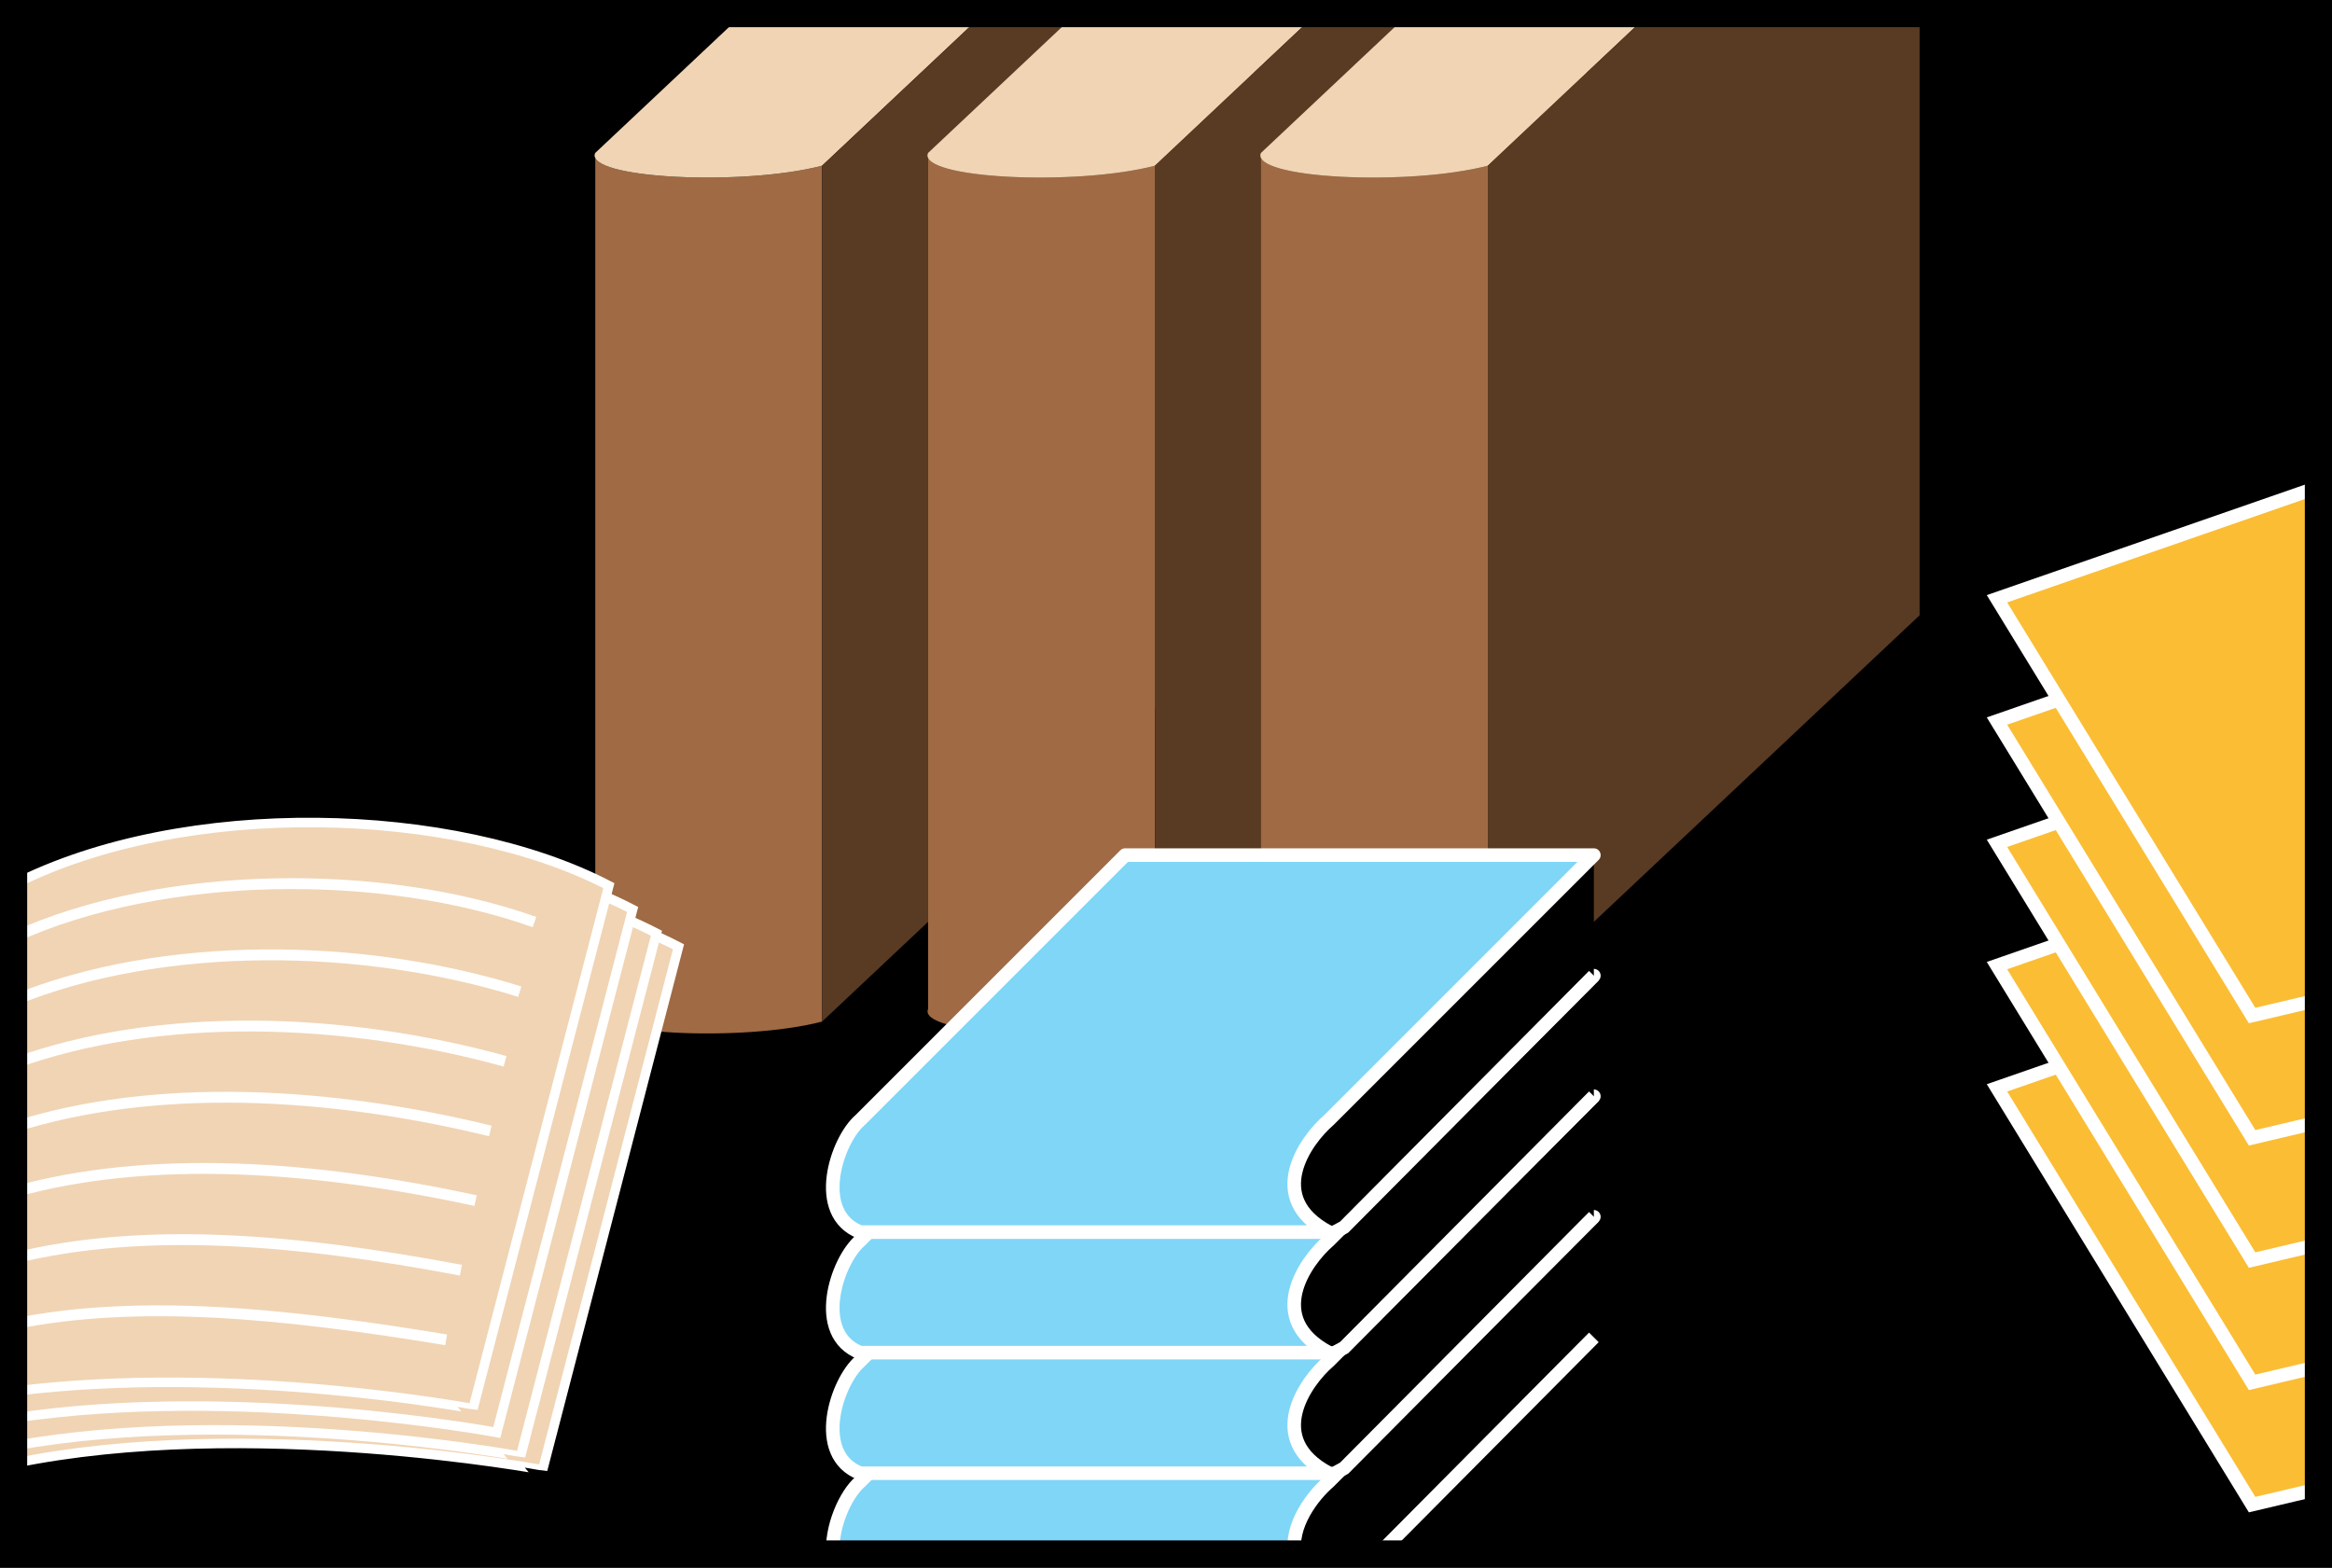
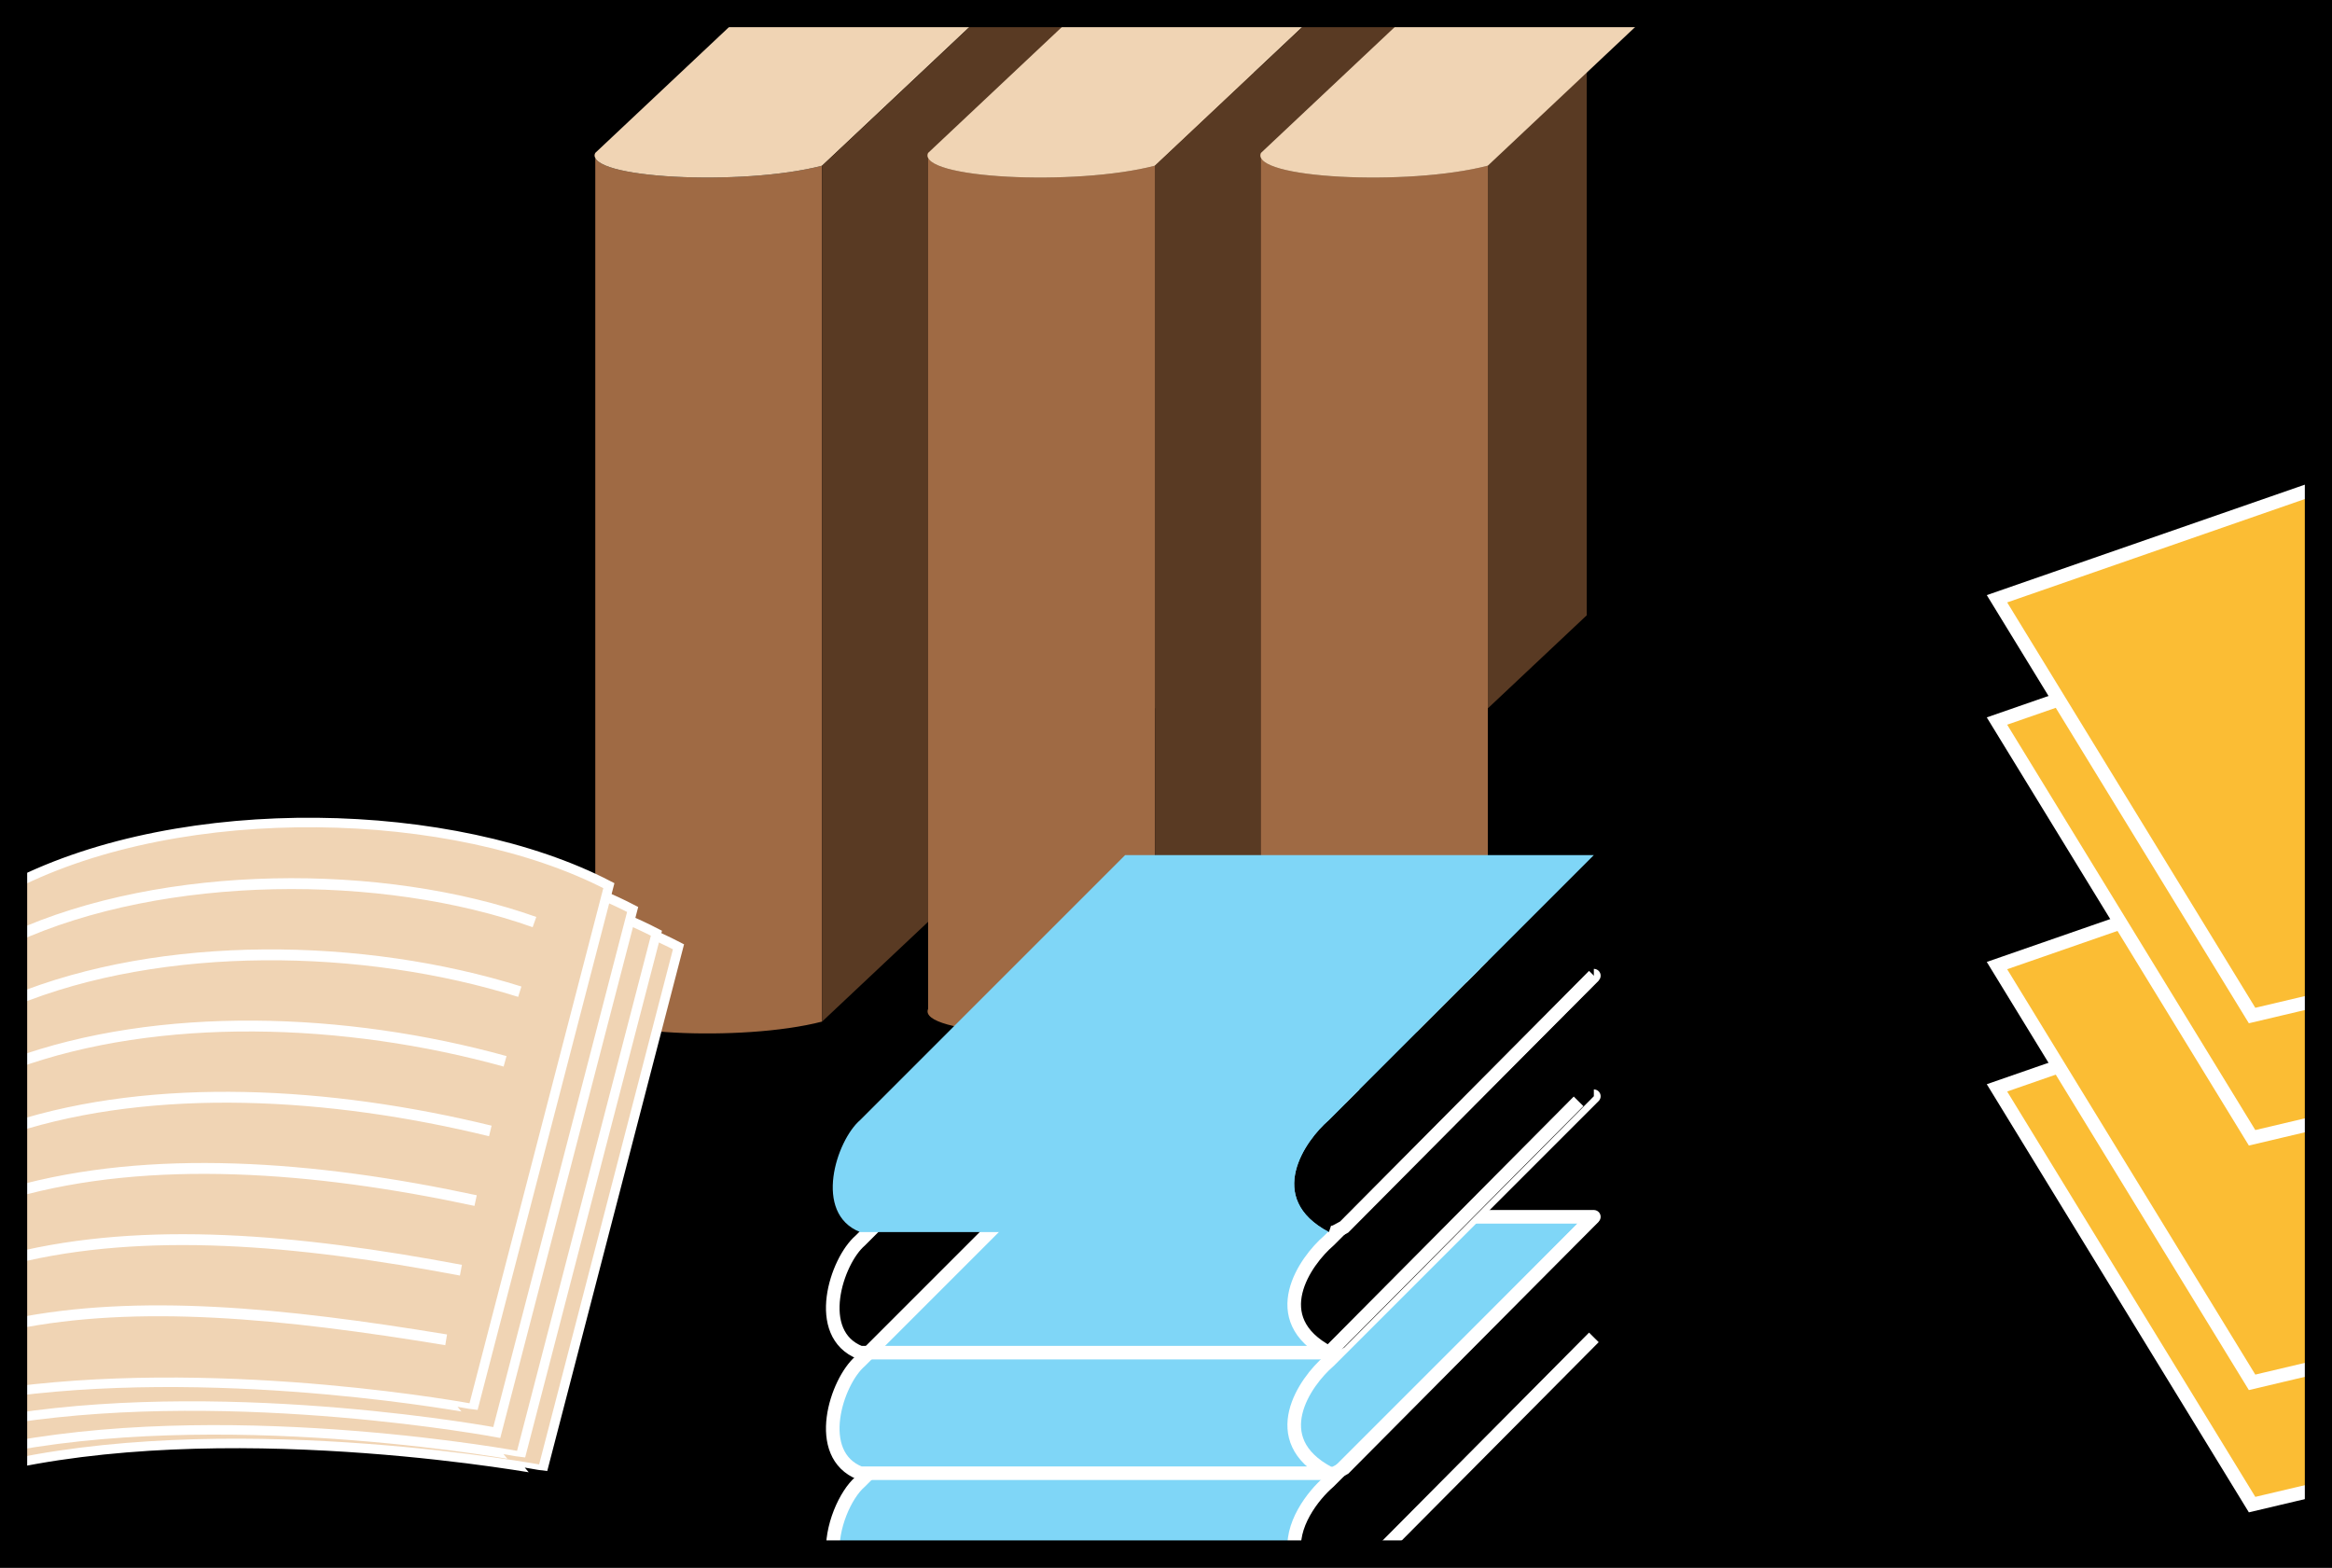
<svg xmlns="http://www.w3.org/2000/svg" width="171.648" height="115.383">
  <rect width="100%" height="100%" fill="#333333" stroke="none" />
  <path d="M170.648 114.383V1H1v113.383h169.648" />
  <path fill="none" stroke="#000" stroke-width="2" d="M170.648 114.383V1H1v113.383Zm0 0" />
  <path fill="#fbbd34" stroke="#fff" d="m170.469 71.918-23.48 8.156 18.777 30.676 5.257-1.242" />
  <path fill="#fbbd34" stroke="#fff" d="m170.773 62.812-23.785 8.262 18.778 30.676 5.074-1.2" />
-   <path fill="#fbbd34" stroke="#fff" d="m170.469 53.918-23.48 8.156 18.777 30.676 4.785-1.129" />
  <path fill="#fbbd34" stroke="#fff" d="m170.547 44.89-23.559 8.184 18.778 30.676 4.546-1.074" />
  <path fill="#fbbd34" stroke="#fff" d="m170.469 35.918-23.48 8.156 18.777 30.676 4.73-1.117" />
  <path fill="#9f6a44" d="M43.816 11.254c-.836 1.887 10.825 2.473 16.696.941v63c-5.871 1.532-17.532.946-16.696-.941v-63" />
  <path fill="#f0d4b4" d="M72.645.777 60.512 12.195c-5.871 1.532-17.532.946-16.696-.941L54.926.8" />
  <path fill="#593a23" d="M92.293.816V45.29L60.512 75.195v-63L72.648.773" />
  <path fill="#9f6a44" d="M68.316 11.254c-.836 1.887 10.825 2.473 16.696.941v63c-5.871 1.532-17.532.946-16.696-.941v-63" />
  <path fill="#f0d4b4" d="M97.145.777 85.012 12.195c-5.871 1.532-17.532.946-16.696-.941L79.426.8" />
  <path fill="#593a23" d="M116.793.816V45.29L85.012 75.195v-63L97.148.773" />
  <path fill="#9f6a44" d="M92.816 11.254c-.836 1.887 10.825 2.473 16.696.941v63c-5.871 1.532-17.532.946-16.696-.941v-63" />
  <path fill="#f0d4b4" d="m121.645.777-12.133 11.418c-5.871 1.532-17.532.946-16.696-.941L103.926.8" />
-   <path fill="#593a23" d="M141.293.816V45.29l-31.781 29.906v-63L121.648.773" />
  <path fill="#f0d4b4" stroke="#fff" stroke-width=".7" d="m1 78.277 1.691-6.586c12-8.5 34.75-8.5 47.25-2l-10 38.5S18.215 104.152 1 107.72" />
  <path fill="#f0d4b4" stroke="#fff" stroke-width=".7" d="M1 70.691c12-8.5 34.816-8.5 47.316-2l-10 38.5S17.95 103.38 1 106.43" />
  <path fill="#f0d4b4" stroke="#fff" stroke-width=".7" d="M1 67.852c12.344-7.399 33.625-7.122 45.566-.91l-10 38.5s-19-3.555-35.566-1.055" />
  <path fill="#f0d4b4" stroke="#fff" stroke-width=".7" d="M1 65.113c12.527-6.37 32.434-5.84 43.816.078l-10 38.5S17.168 100.363 1 102.414" />
  <path fill="none" stroke="#fff" stroke-width=".8" d="M1 68.996c11.074-5.035 27.164-5.098 38.34-1.125m-1.082 5.125c-11.5-3.605-26.309-3.84-37.258.652m36.176 4.473C25.453 74.875 11.715 74.387 1 78.293m35.09 4.953C24.238 80.352 11.387 79.652 1 82.97m34.008 5.401C23.023 85.797 11.035 84.941 1 87.754m32.926 5.742c-12.11-2.281-23.258-3.25-32.926-.875m0 4.836c9.2-1.86 19.82-.816 31.84 1.164" />
  <path d="m101.402 114.465 15.914-16.024v-8.875l-19.5 19.5c-1.222 1.047-3.05 3.43-2.433 5.625" />
  <path fill="#7fd6f7" stroke="#fff" stroke-linejoin="round" d="M61.316 114.496c-.187-2.039.907-4.492 2-5.43l19.5-19.5h34.5l-19.5 19.5c-1.175 1.008-2.918 3.262-2.488 5.387" />
  <path fill="none" stroke="#fff" d="m101.527 114.34 15.79-15.899" />
-   <path d="M97.816 108.441c.375.125.625-.125 1.125-.375l18.375-18.5v-8.875l-19.5 19.5c-1.75 1.5-4.75 5.75 0 8.25" />
  <path fill="#7fd6f7" d="M63.316 108.441c-3.5-1.375-1.75-6.75 0-8.25l19.5-19.5h34.5l-19.5 19.5c-1.75 1.5-4.75 5.75 0 8.25h-34.5" />
  <path fill="none" stroke="#fff" stroke-linejoin="round" d="M63.316 108.441c-3.5-1.375-1.75-6.75 0-8.25l19.5-19.5h34.5l-19.5 19.5c-1.75 1.5-4.75 5.75 0 8.25zm0 0" />
  <path fill="none" stroke="#fff" d="M97.816 108.441c.375.125.625-.125 1.125-.375l18.375-18.5" />
  <path d="M97.816 99.566c.375.125.625-.125 1.125-.375l18.375-18.5v-8.875l-19.5 19.5c-1.75 1.5-4.75 5.75 0 8.25" />
-   <path fill="#7fd6f7" d="M63.316 99.566c-3.5-1.375-1.75-6.75 0-8.25l19.5-19.5h34.5l-19.5 19.5c-1.75 1.5-4.75 5.75 0 8.25h-34.5" />
  <path fill="none" stroke="#fff" stroke-linejoin="round" d="M63.316 99.566c-3.5-1.375-1.75-6.75 0-8.25l19.5-19.5h34.5l-19.5 19.5c-1.75 1.5-4.75 5.75 0 8.25zm0 0" />
-   <path fill="none" stroke="#fff" d="M97.816 99.566c.375.125.625-.125 1.125-.375l18.375-18.5" />
+   <path fill="none" stroke="#fff" d="M97.816 99.566l18.375-18.5" />
  <path d="M97.816 90.691c.375.125.625-.125 1.125-.375l18.375-18.5v-8.875l-19.5 19.5c-1.75 1.5-4.75 5.75 0 8.25" />
  <path fill="#7fd6f7" d="M63.316 90.691c-3.5-1.375-1.75-6.75 0-8.25l19.5-19.5h34.5l-19.5 19.5c-1.75 1.5-4.75 5.75 0 8.25h-34.5" />
-   <path fill="none" stroke="#fff" stroke-linejoin="round" d="M63.316 90.691c-3.5-1.375-1.75-6.75 0-8.25l19.5-19.5h34.5l-19.5 19.5c-1.75 1.5-4.75 5.75 0 8.25zm0 0" />
  <path fill="none" stroke="#fff" d="M97.816 90.691c.375.125.625-.125 1.125-.375l18.375-18.5" />
  <path fill="none" stroke="#000" stroke-width="2" d="M170.648 114.383V1H1v113.383Zm0 0" />
</svg>